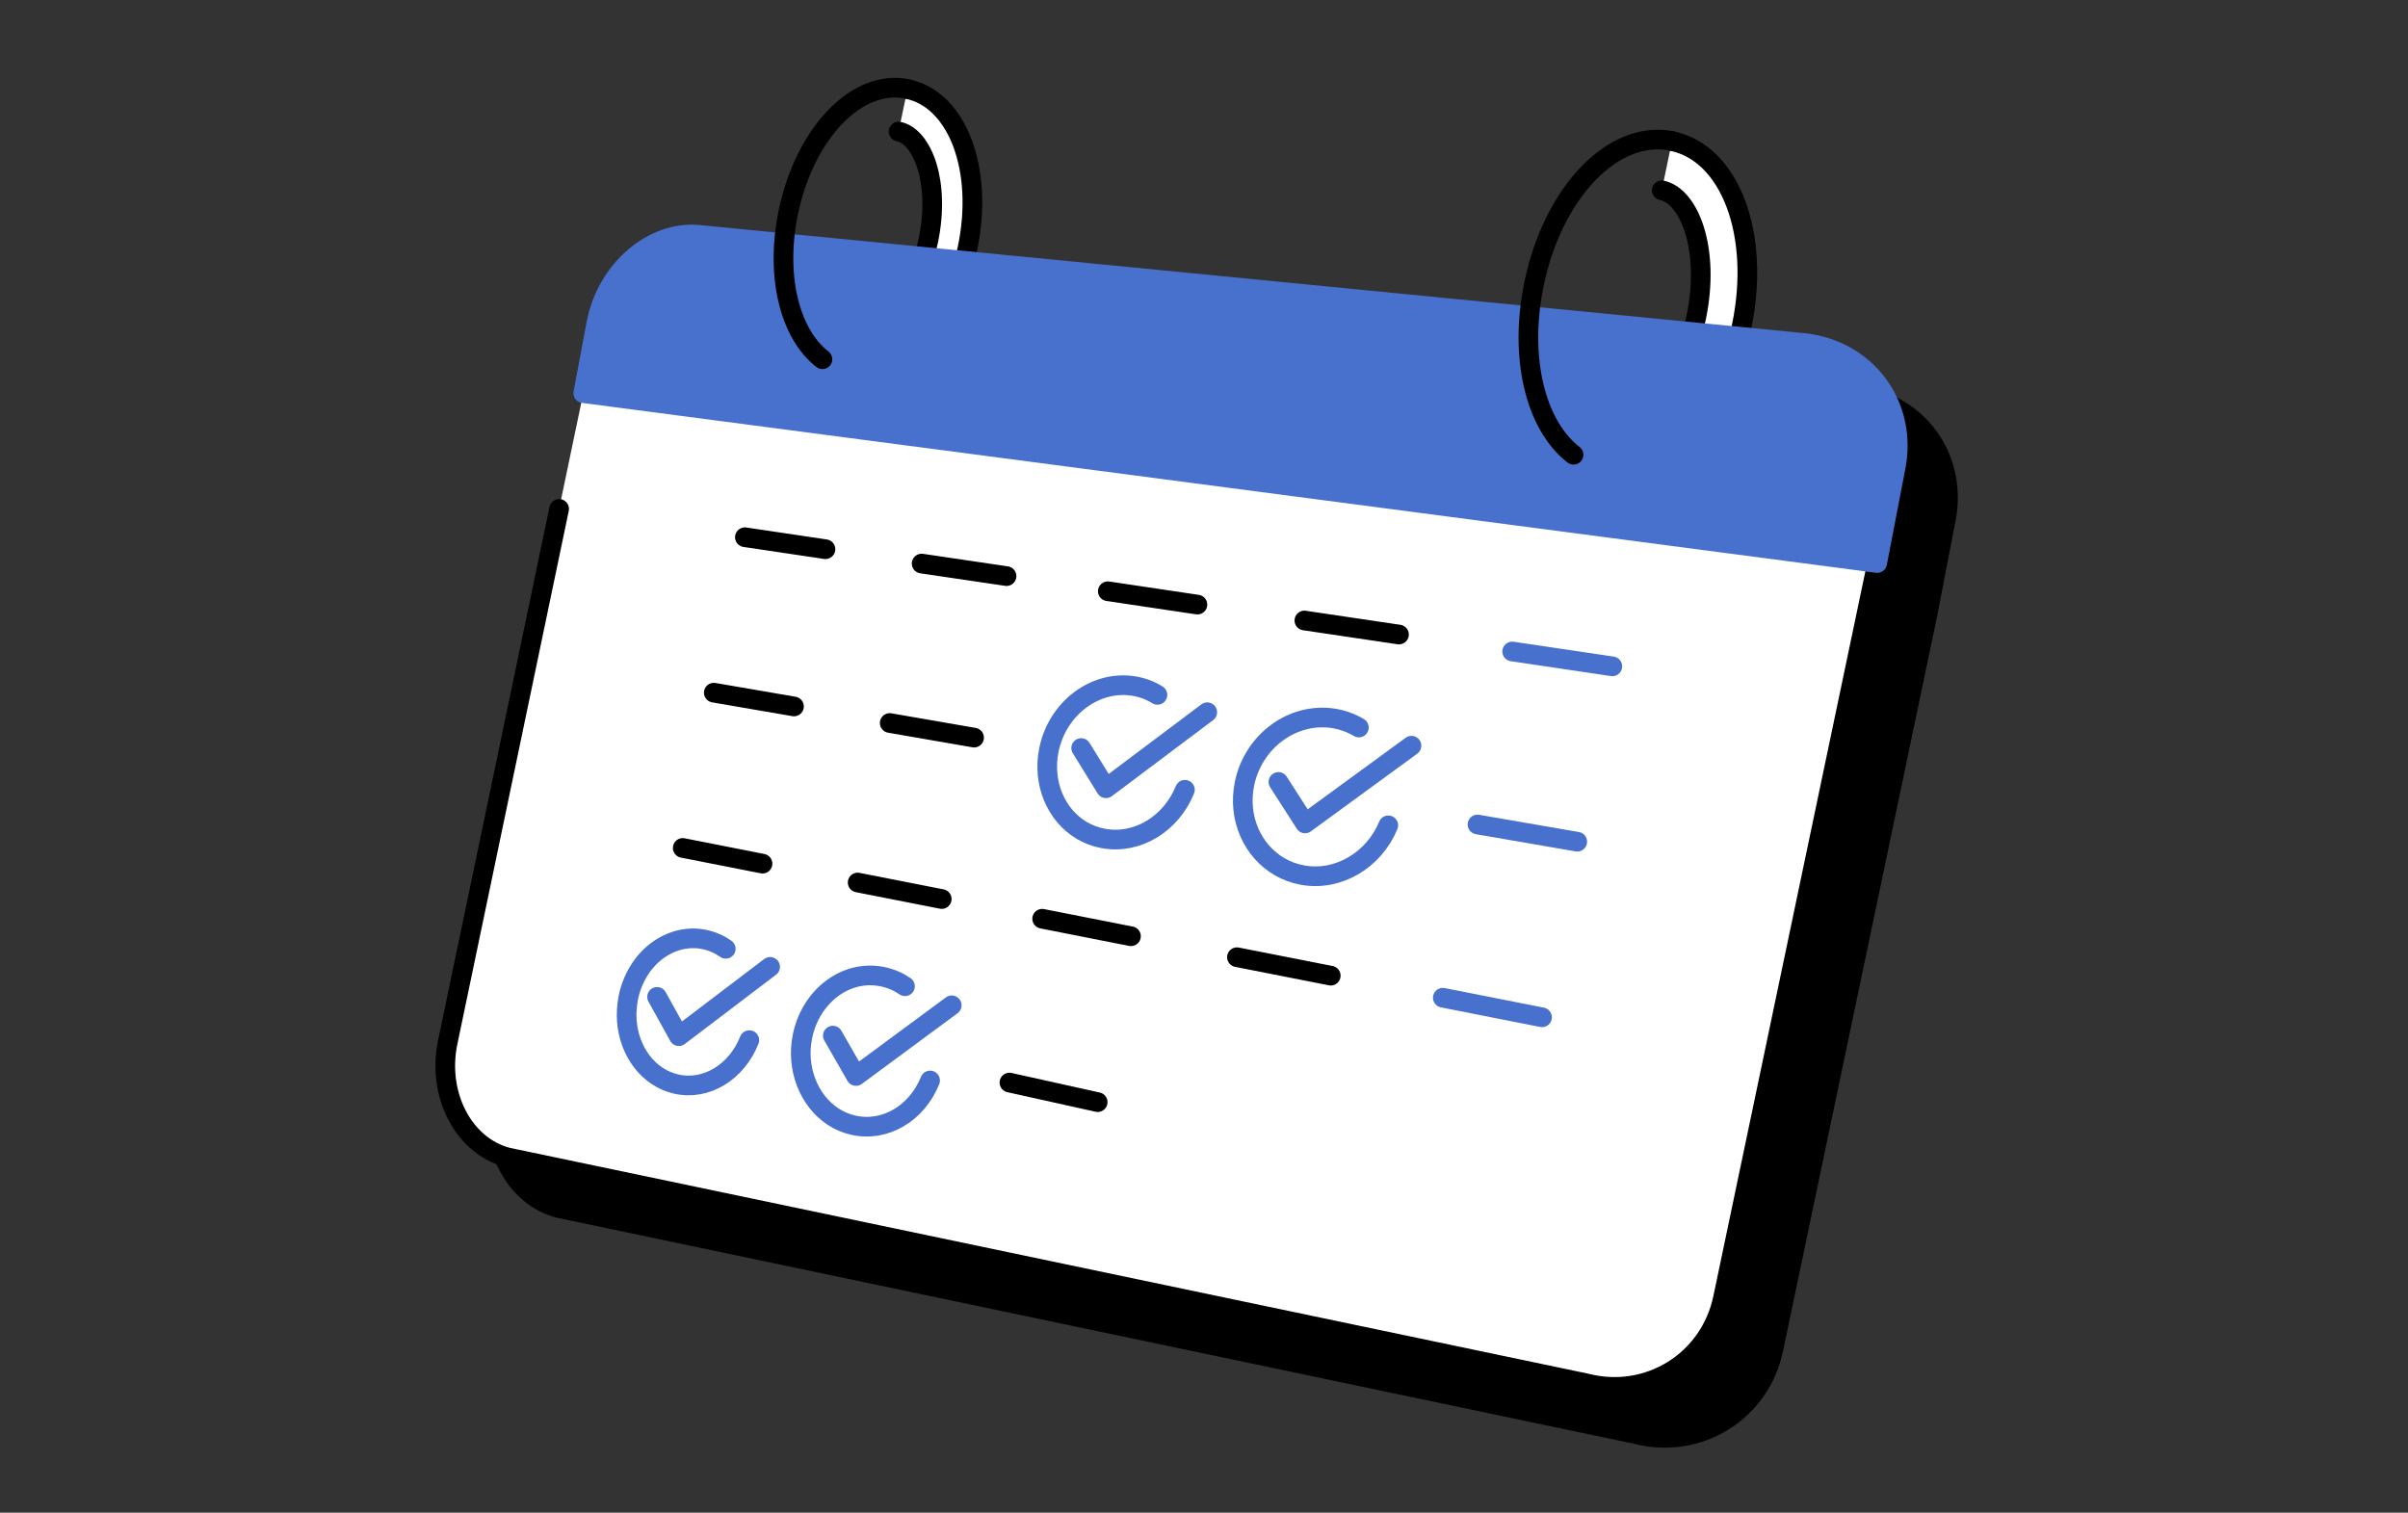
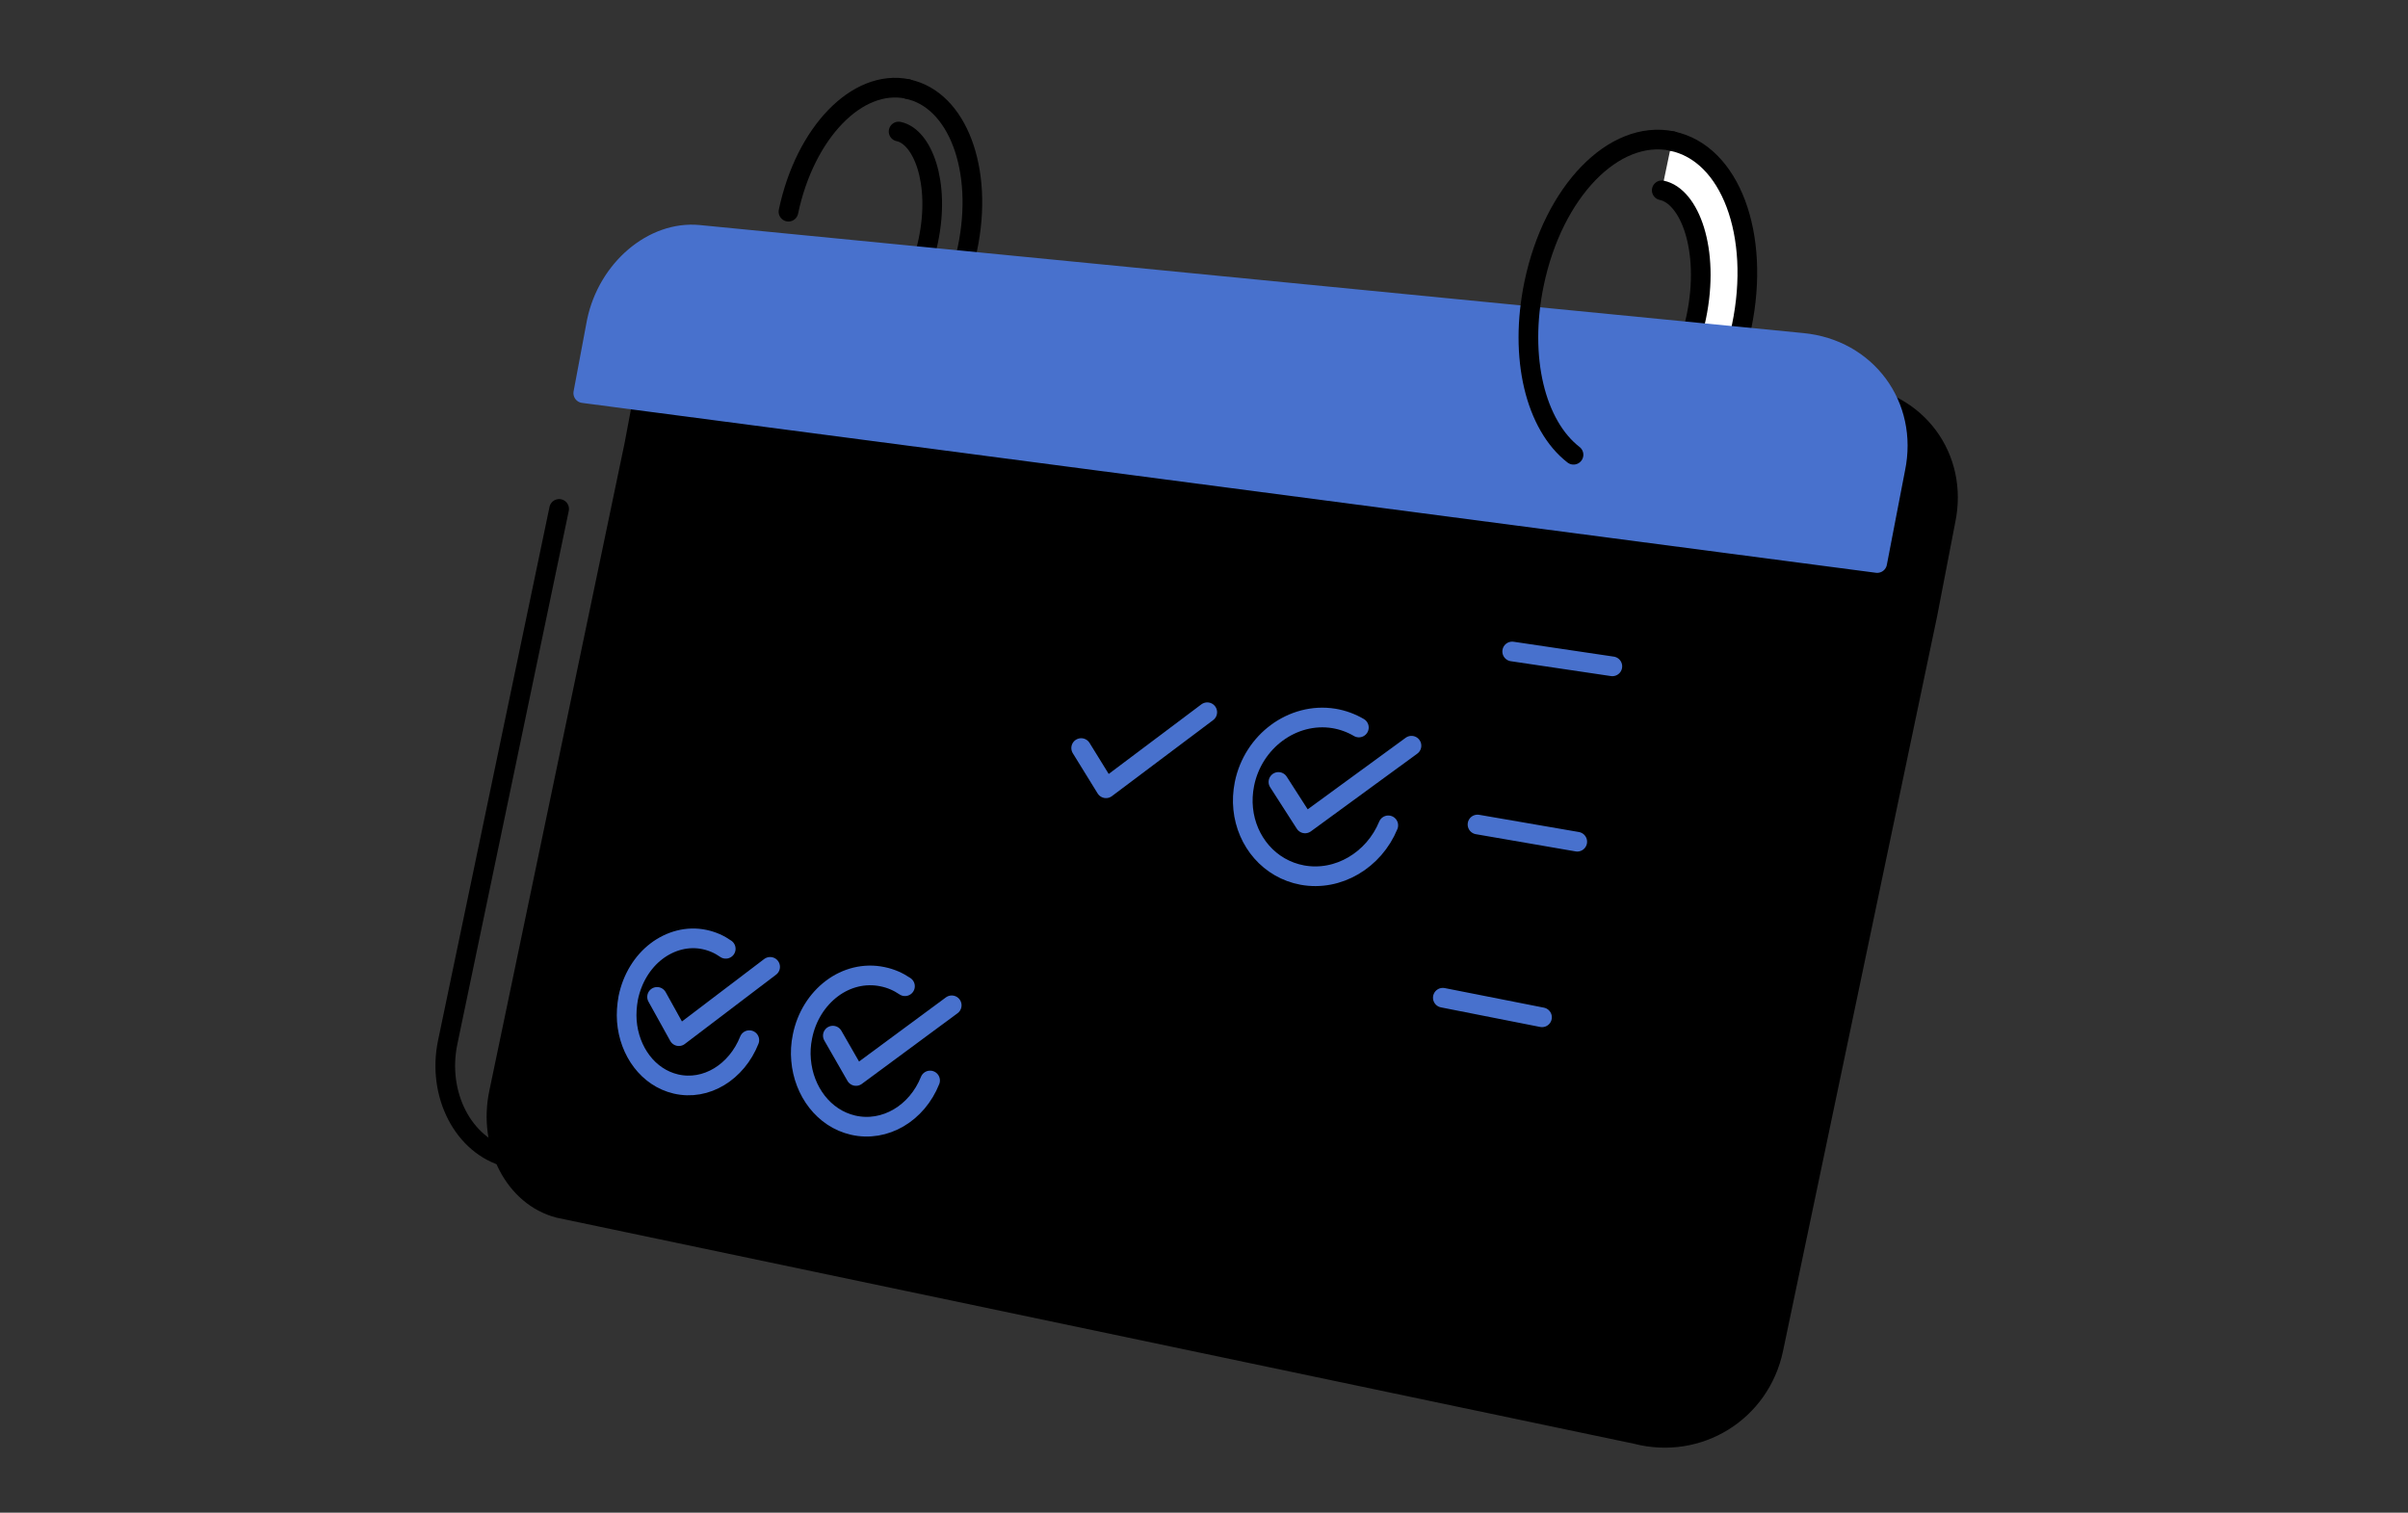
<svg xmlns="http://www.w3.org/2000/svg" width="191" height="120" viewBox="0 0 191 120" fill="none">
  <rect x="0" y="0" width="191" height="120" fill="#333333" stroke="none" />
  <path d="M146.938 31.318L59.469 22.716C55.849 22.355 52.239 25.438 51.381 29.58L50.314 35.264L39.574 86.7C38.705 90.842 40.818 94.93 44.328 95.837L129.794 113.773C134.713 115.041 139.62 112.025 140.666 107.008L152.88 48.762L154.321 41.297C155.367 36.28 152.032 31.81 146.949 31.307L146.938 31.318Z" fill="black" stroke="black" stroke-width="1.56" stroke-linecap="round" stroke-linejoin="round" />
-   <path d="M71.276 10.433C73.169 10.826 74.6 14.466 73.631 19.089C72.663 23.713 69.89 26.489 67.997 26.095L67.293 29.473C71.276 30.293 75.414 26.008 76.734 19.734C78.055 13.46 75.953 7.886 71.981 7.066" fill="white" />
  <path d="M71.276 10.433C73.169 10.826 74.6 14.466 73.631 19.089C72.663 23.713 69.89 26.489 67.997 26.095L67.293 29.473C71.276 30.293 75.414 26.008 76.734 19.734C78.055 13.46 75.953 7.886 71.981 7.066" stroke="black" stroke-width="1.56" stroke-linecap="round" stroke-linejoin="round" />
  <path d="M131.808 15.097C133.998 15.545 135.659 19.786 134.548 25.142C133.425 30.497 130.212 33.722 128.012 33.274L127.197 37.198C131.819 38.148 136.627 33.186 138.146 25.896C139.665 18.606 137.244 12.146 132.622 11.195" fill="white" />
  <path d="M131.808 15.097C133.998 15.545 135.659 19.786 134.548 25.142C133.425 30.497 130.212 33.722 128.012 33.274L127.197 37.198C131.819 38.148 136.627 33.186 138.146 25.896C139.665 18.606 137.244 12.146 132.622 11.195" stroke="black" stroke-width="1.56" stroke-linecap="round" stroke-linejoin="round" />
-   <path d="M46.264 31.195L35.514 82.664C34.644 86.818 36.757 90.905 40.267 91.813L125.799 109.727C130.718 110.995 135.626 107.978 136.671 102.95L148.896 44.65" fill="white" />
  <path d="M44.35 40.371L35.514 82.67C34.644 86.823 36.757 90.911 40.267 91.818L125.799 109.732C130.718 111 135.626 107.984 136.671 102.956L148.896 44.656" stroke="black" stroke-width="1.56" stroke-linecap="round" stroke-linejoin="round" />
  <path d="M47.331 25.504L46.264 31.187L148.896 44.664L150.337 37.188C151.382 32.171 148.048 27.69 142.965 27.198L55.43 18.629C51.799 18.279 48.2 21.35 47.331 25.504Z" fill="#4871CD" stroke="#4871CD" stroke-width="1.56" stroke-linecap="round" stroke-linejoin="round" />
  <path d="M59.083 42.617L65.476 43.568" stroke="black" stroke-width="1.56" stroke-linecap="round" stroke-linejoin="round" />
  <path d="M73.103 44.707L79.837 45.702" stroke="black" stroke-width="1.56" stroke-linecap="round" stroke-linejoin="round" />
  <path d="M87.87 46.902L94.978 47.962" stroke="black" stroke-width="1.56" stroke-linecap="round" stroke-linejoin="round" />
  <path d="M103.462 49.223L110.966 50.337" stroke="black" stroke-width="1.56" stroke-linecap="round" stroke-linejoin="round" />
  <path d="M119.945 51.68L127.89 52.86" stroke="#4871CD" stroke-width="1.56" stroke-linecap="round" stroke-linejoin="round" />
  <path d="M56.618 54.949L62.978 56.042" stroke="black" stroke-width="1.56" stroke-linecap="round" stroke-linejoin="round" />
-   <path d="M70.571 57.355L77.262 58.514" stroke="black" stroke-width="1.56" stroke-linecap="round" stroke-linejoin="round" />
  <path d="M117.194 65.406L125.106 66.772" stroke="#4871CD" stroke-width="1.56" stroke-linecap="round" stroke-linejoin="round" />
  <path d="M54.154 67.266L60.481 68.512" stroke="black" stroke-width="1.56" stroke-linecap="round" stroke-linejoin="round" />
  <path d="M68.029 70.008L74.698 71.319" stroke="black" stroke-width="1.56" stroke-linecap="round" stroke-linejoin="round" />
  <path d="M82.664 72.883L89.707 74.271" stroke="black" stroke-width="1.56" stroke-linecap="round" stroke-linejoin="round" />
  <path d="M98.114 75.934L105.553 77.398" stroke="black" stroke-width="1.56" stroke-linecap="round" stroke-linejoin="round" />
  <path d="M114.443 79.148L122.311 80.701" stroke="#4871CD" stroke-width="1.56" stroke-linecap="round" stroke-linejoin="round" />
  <path d="M80.067 85.879L87.066 87.431" stroke="black" stroke-width="1.56" stroke-linecap="round" stroke-linejoin="round" />
-   <path d="M93.987 62.654C92.898 65.343 90.213 67.015 87.506 66.512C85.052 66.064 83.336 63.955 83.094 61.43C83.038 60.807 83.061 60.173 83.193 59.517C83.523 57.867 84.436 56.468 85.646 55.549C86.857 54.631 88.386 54.172 89.927 54.424C90.62 54.533 91.247 54.773 91.808 55.123" stroke="#4871CD" stroke-width="1.56" stroke-linecap="round" stroke-linejoin="round" />
  <path d="M85.757 59.342L87.727 62.533L95.759 56.5" stroke="#4871CD" stroke-width="1.56" stroke-linecap="round" stroke-linejoin="round" />
  <path d="M110.118 65.473C108.985 68.227 106.146 69.943 103.296 69.418C100.699 68.937 98.872 66.762 98.608 64.161C98.542 63.527 98.575 62.86 98.707 62.194C99.048 60.499 100.006 59.068 101.282 58.128C102.559 57.188 104.165 56.729 105.794 56.991C106.52 57.111 107.191 57.363 107.785 57.712" stroke="#4871CD" stroke-width="1.56" stroke-linecap="round" stroke-linejoin="round" />
  <path d="M101.404 62.031L103.517 65.321L111.957 59.156" stroke="#4871CD" stroke-width="1.56" stroke-linecap="round" stroke-linejoin="round" />
  <path d="M59.436 82.514C58.435 85.039 56.014 86.558 53.604 85.99C51.415 85.476 49.907 83.41 49.72 80.995C49.676 80.404 49.72 79.792 49.83 79.169C50.149 77.606 50.974 76.295 52.064 75.464C53.153 74.633 54.529 74.24 55.893 74.535C56.509 74.666 57.071 74.918 57.566 75.267" stroke="#4871CD" stroke-width="1.56" stroke-linecap="round" stroke-linejoin="round" />
  <path d="M52.118 79.082L53.846 82.197L61.086 76.699" stroke="#4871CD" stroke-width="1.56" stroke-linecap="round" stroke-linejoin="round" />
  <path d="M73.774 85.713C72.739 88.304 70.197 89.845 67.656 89.255C65.345 88.719 63.749 86.577 63.54 84.096C63.485 83.484 63.518 82.861 63.65 82.227C63.969 80.62 64.839 79.287 65.983 78.423C67.127 77.56 68.569 77.177 70.01 77.483C70.659 77.615 71.254 77.877 71.782 78.237" stroke="#4871CD" stroke-width="1.56" stroke-linecap="round" stroke-linejoin="round" />
  <path d="M66.06 82.155L67.897 85.357L75.49 79.75" stroke="#4871CD" stroke-width="1.56" stroke-linecap="round" stroke-linejoin="round" />
  <path d="M132.633 11.187C128.012 10.236 123.203 15.198 121.685 22.488C120.452 28.391 121.806 33.746 124.81 36.074" stroke="black" stroke-width="1.56" stroke-linecap="round" stroke-linejoin="round" />
-   <path d="M71.98 7.054C67.997 6.234 63.859 10.518 62.539 16.792C61.471 21.875 62.638 26.487 65.235 28.498" stroke="black" stroke-width="1.56" stroke-linecap="round" stroke-linejoin="round" />
+   <path d="M71.98 7.054C67.997 6.234 63.859 10.518 62.539 16.792" stroke="black" stroke-width="1.56" stroke-linecap="round" stroke-linejoin="round" />
</svg>